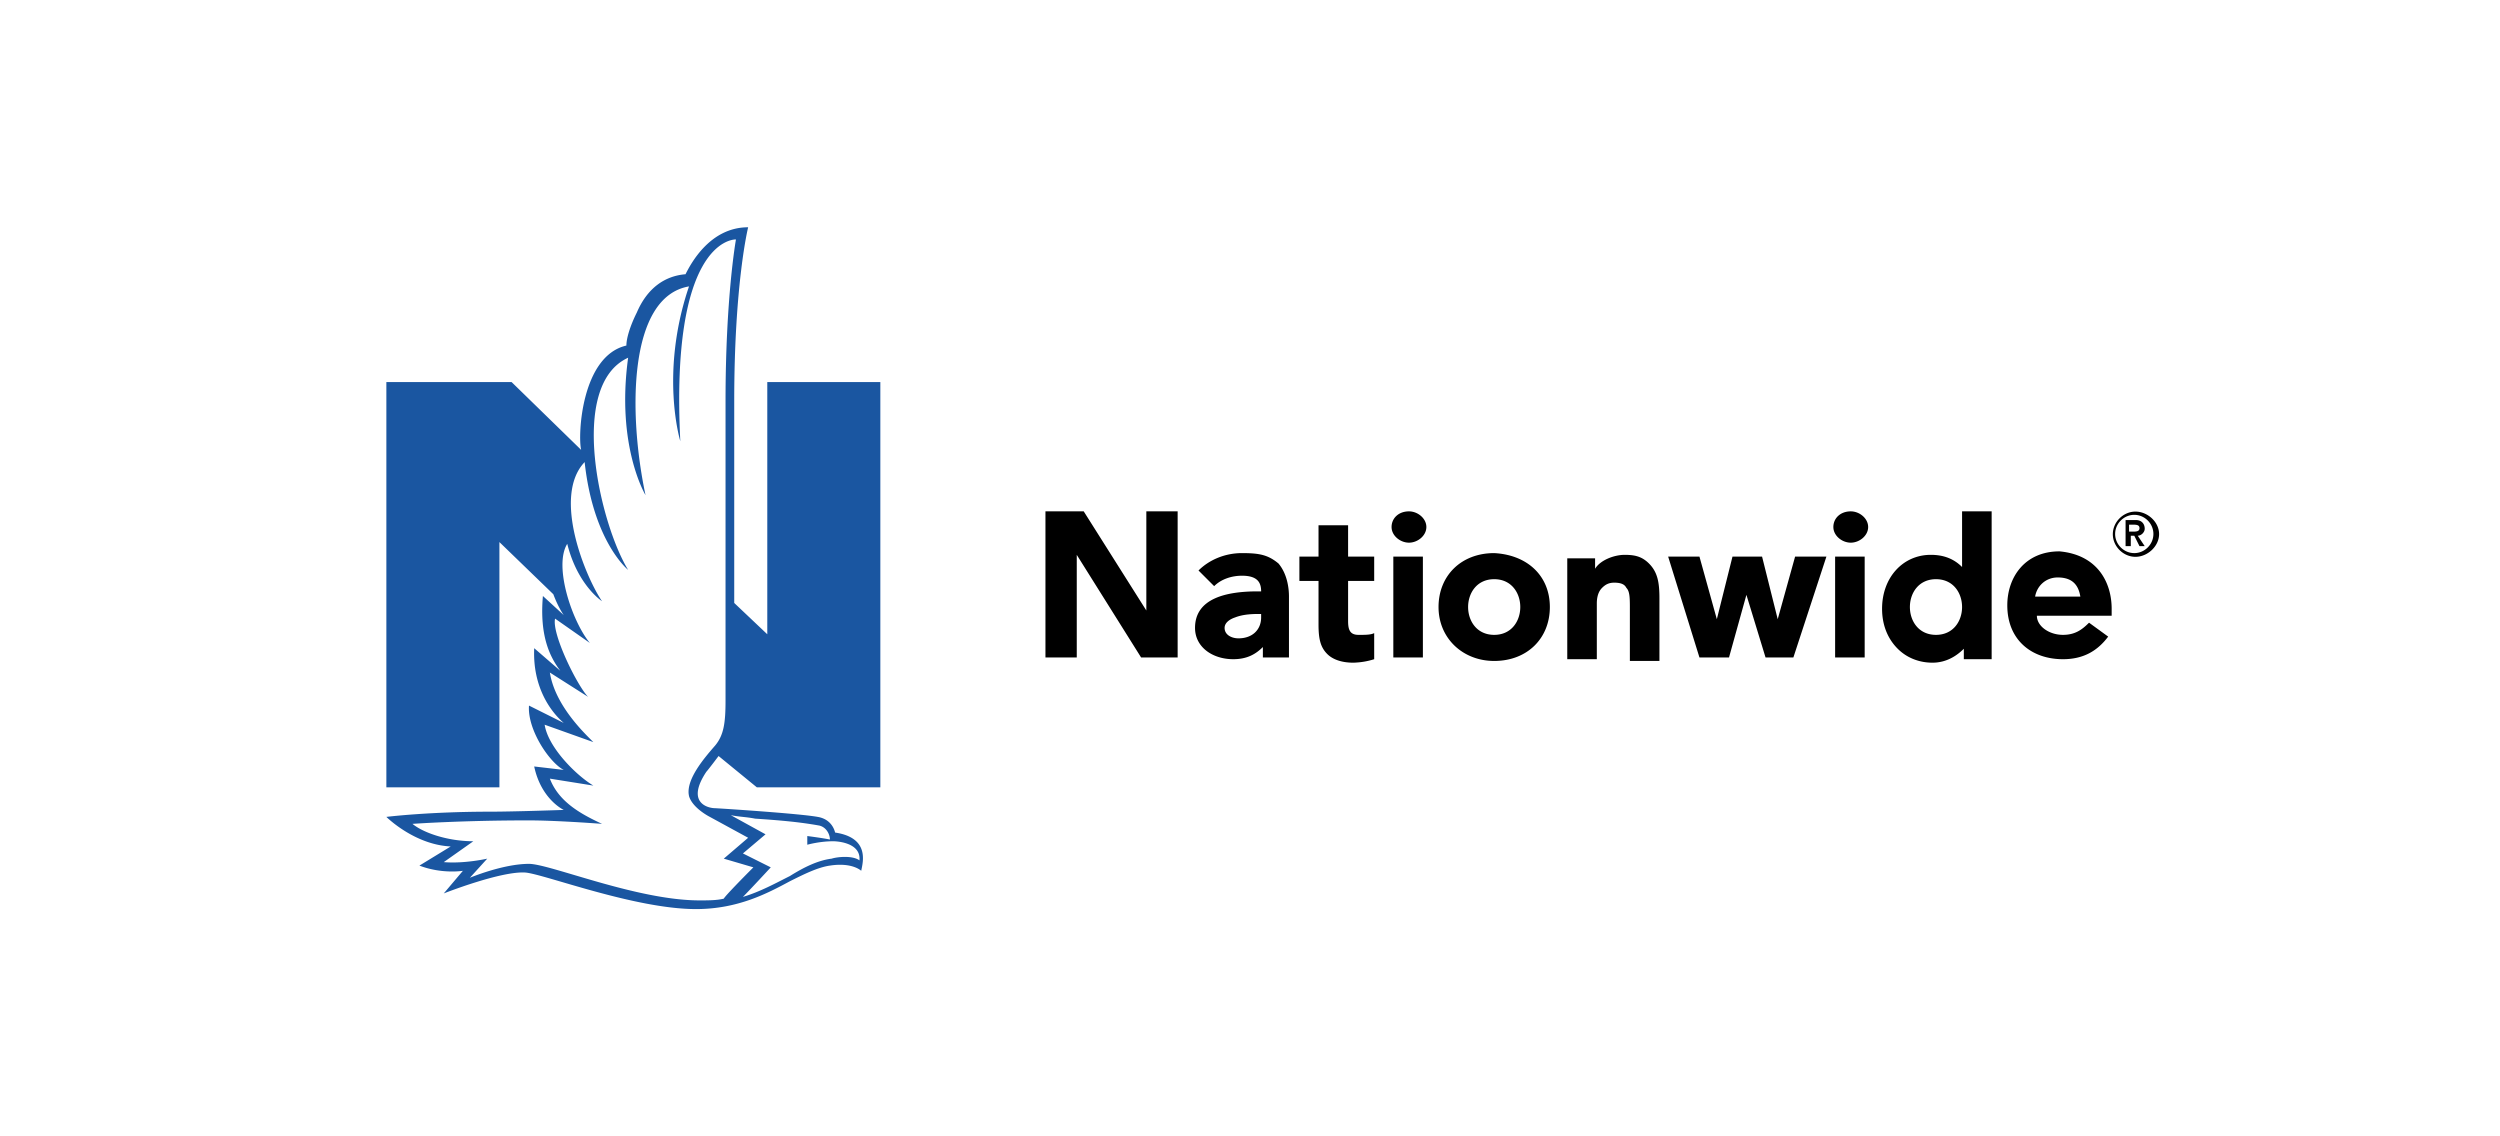
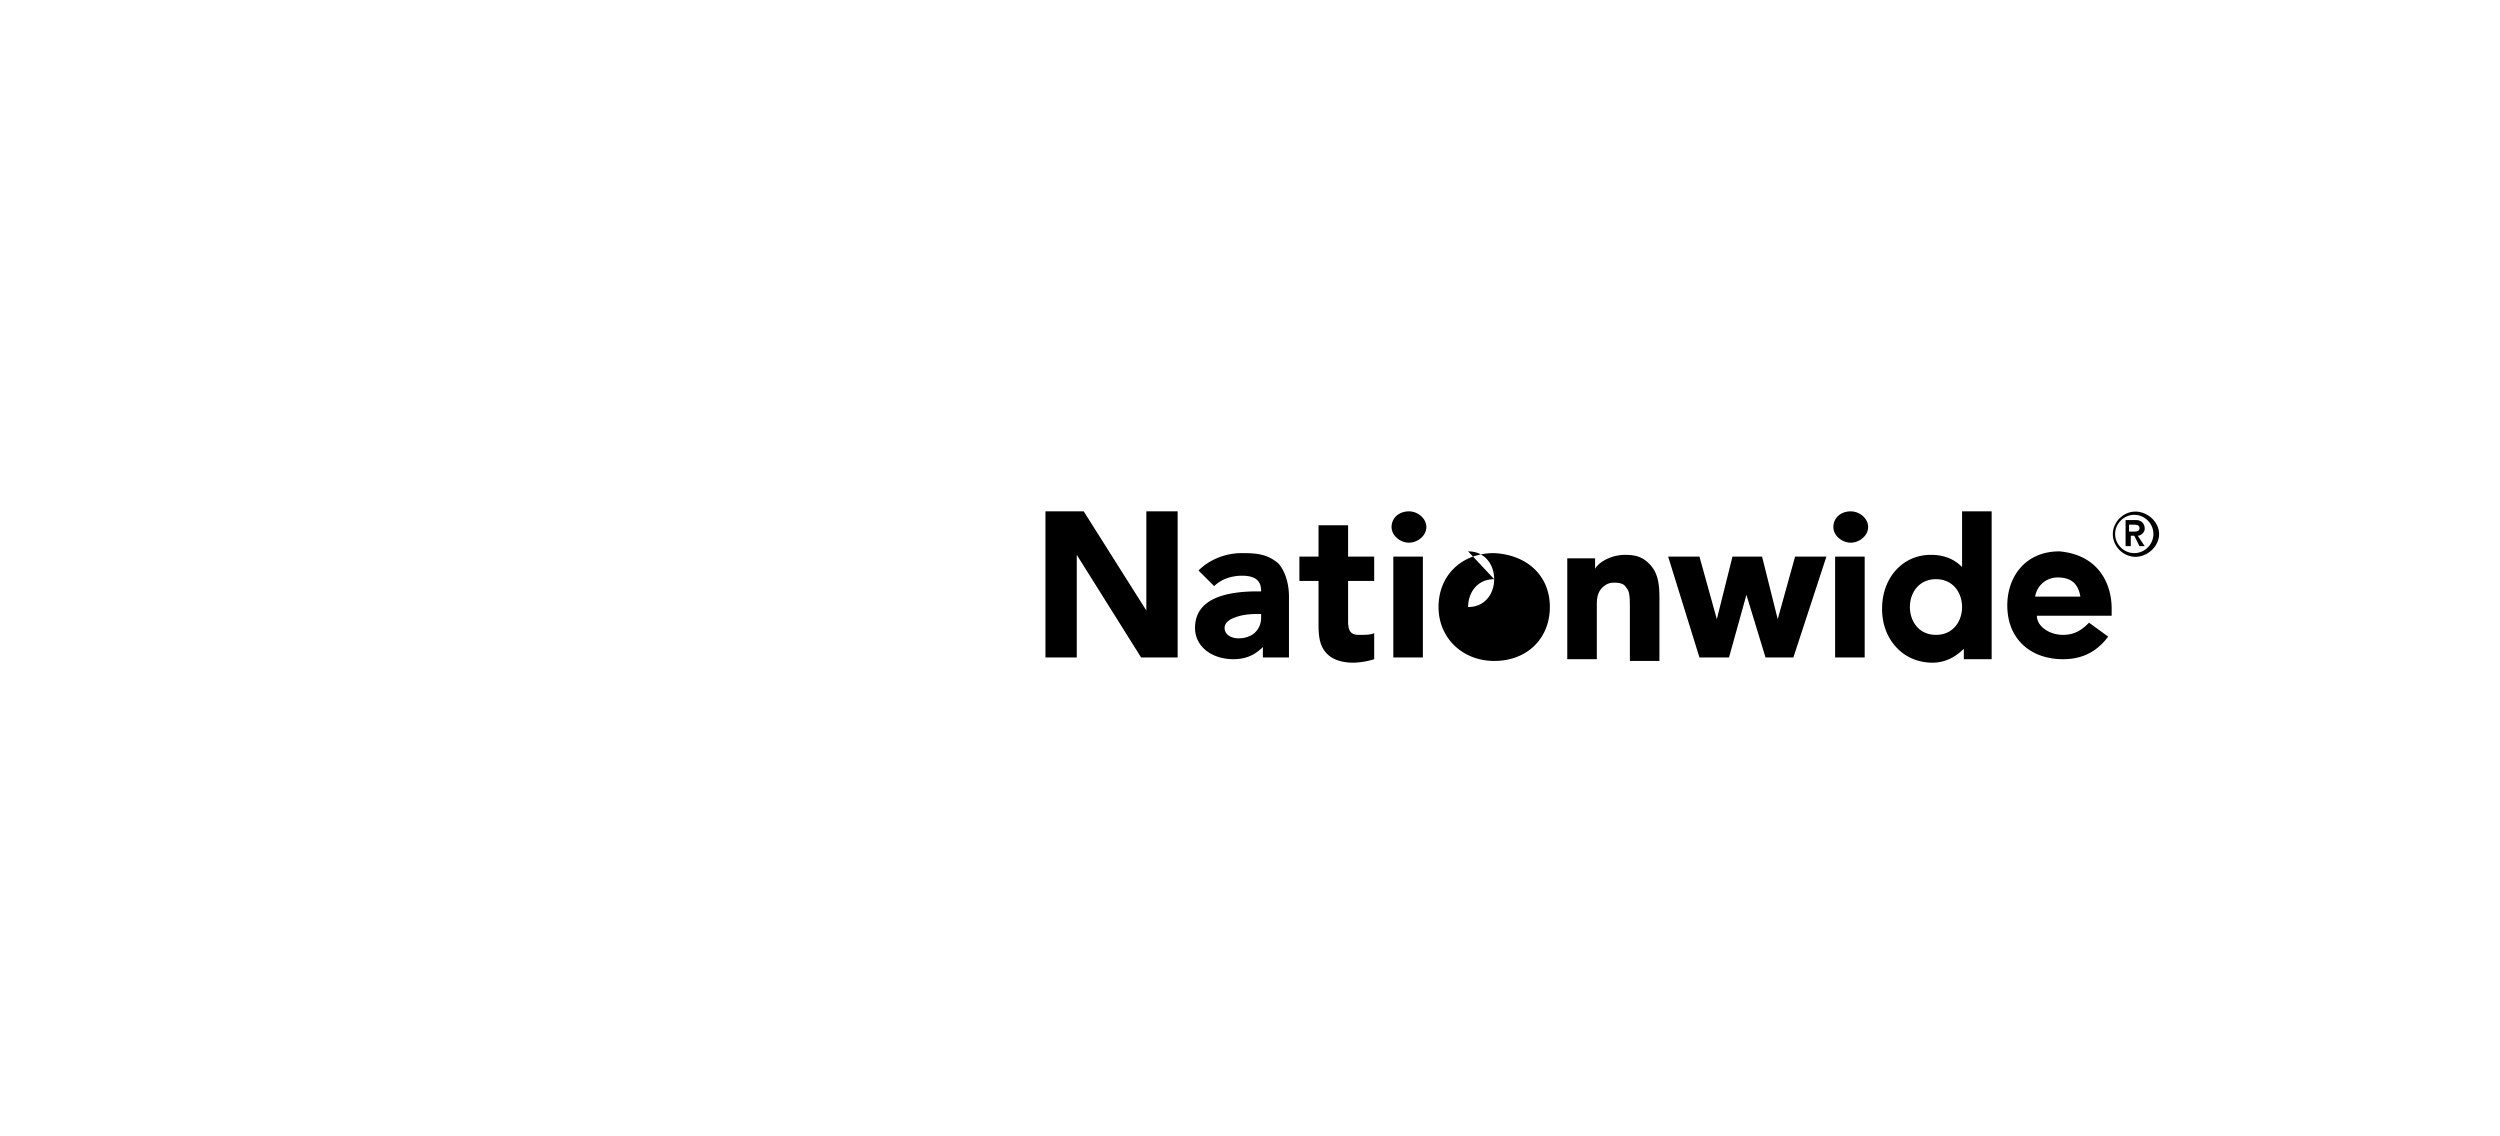
<svg xmlns="http://www.w3.org/2000/svg" width="176" height="80" fill="none" viewBox="0 0 176 80">
-   <path fill="#000" d="M140.212 36v10.408h-1.959v-.735c-.49.49-1.225.98-2.204.98-.98 0-1.837-.367-2.449-.98-.735-.734-1.102-1.714-1.102-2.816 0-2.204 1.469-3.796 3.428-3.796.858 0 1.592.245 2.204.857V36h2.082Zm-45.306.98v2.204h1.837v1.714h-1.837v2.816c0 .613.122.98.735.98.49 0 .857 0 1.102-.123v1.837a5.26 5.26 0 0 1-1.47.245c-.857 0-1.47-.245-1.836-.612-.49-.49-.613-1.102-.613-2.082v-3.061h-1.347v-1.714h1.347V36.98h2.082Zm19.469 2.081c.735 0 1.225.123 1.715.612.612.613.734 1.347.734 2.45v4.408h-2.081v-3.852c-.002-.637-.021-1.067-.245-1.291-.123-.245-.368-.368-.857-.368-.368 0-.613.123-.857.368-.245.245-.368.612-.368 1.102v3.918h-2.081v-7.102h1.959v.735c.367-.612 1.347-.98 2.081-.98Zm-9.183-.122c2.326.122 3.918 1.592 3.918 3.796 0 2.204-1.592 3.796-3.918 3.796-2.204 0-3.919-1.592-3.919-3.796 0-2.204 1.592-3.796 3.919-3.796Zm39.796-.123c2.693.245 3.673 2.204 3.673 4.041v.49h-5.265c0 .735.857 1.347 1.837 1.347.857 0 1.346-.367 1.836-.857l1.347.98c-.735.979-1.714 1.591-3.183 1.591-2.205 0-3.919-1.347-3.919-3.796 0-1.959 1.225-3.796 3.674-3.796Zm-57.551.123c1.224 0 1.836.122 2.571.734.612.735.735 1.715.735 2.327v4.286h-1.837v-.735c-.49.49-1.102.857-2.082.857-1.469 0-2.694-.857-2.694-2.204 0-2.082 2.205-2.571 4.409-2.571h.245c0-.613-.245-1.102-1.347-1.102-.735 0-1.47.244-1.96.734l-1.102-1.102c.735-.734 1.837-1.224 3.062-1.224Zm43.836.245v7.102h-2.081v-7.102h2.081Zm-11.632 0 1.224 4.408 1.102-4.408h2.082l1.102 4.408 1.224-4.408h2.204l-2.326 7.102h-1.959l-1.347-4.409-1.225 4.409h-2.081l-2.204-7.102h2.204Zm-19.47 0v7.102H98.09v-7.102h2.081ZM76.294 36l4.408 6.98V36h2.204v10.286h-2.572l-4.53-7.225v7.225H73.6V36h2.694Zm12.49 7.224h-.123c-.367 0-1.102 0-1.714.245-.368.123-.735.368-.735.735 0 .49.49.735.98.735.98 0 1.592-.612 1.592-1.47v-.245Zm16.408-2.449c-1.225 0-1.837.98-1.837 1.96s.612 1.959 1.837 1.959c1.224 0 1.836-.98 1.836-1.96 0-.979-.612-1.959-1.836-1.959Zm31.102 0c-1.225 0-1.837.98-1.837 1.96s.612 1.959 1.837 1.959c1.224 0 1.836-.98 1.836-1.96 0-.979-.612-1.959-1.836-1.959Zm8.571-.122c-.857 0-1.469.612-1.592 1.347h3.184c-.122-.735-.49-1.347-1.592-1.347Zm5.47-4.637c.857 0 1.665.727 1.665 1.584 0 .857-.808 1.6-1.665 1.6-.858 0-1.592-.735-1.592-1.592 0-.857.734-1.592 1.592-1.592Zm-.082.229c-.735 0-1.347.612-1.347 1.347s.612 1.347 1.347 1.347 1.347-.612 1.347-1.347-.612-1.347-1.347-1.347Zm.122.367c.368 0 .613.245.613.612 0 .245-.245.49-.49.49l.49.735h-.368l-.367-.735h-.245v.735h-.367v-1.837h.734ZM99.192 36c.612 0 1.224.49 1.224 1.102 0 .612-.612 1.102-1.224 1.102-.613 0-1.225-.49-1.225-1.102 0-.612.49-1.102 1.225-1.102Zm31.102 0c.612 0 1.224.49 1.224 1.102 0 .612-.612 1.102-1.224 1.102-.613 0-1.225-.49-1.225-1.102 0-.612.49-1.102 1.225-1.102Zm19.836.936h-.244v.49h.244c.245 0 .49 0 .49-.245s-.245-.245-.49-.245Z" />
-   <path fill="#1A56A1" d="M52.67 16s-.98 3.918-.98 12.245v14.204l2.327 2.204V26.898h7.959v28.53h-8.694l-2.694-2.204s-.735.98-.857 1.103c-1.47 2.204.122 2.57.612 2.57l.1.006c.787.044 5.87.379 7.125.607.734.123 1.102.612 1.224 1.102 2.449.367 1.96 2.082 1.837 2.694 0 0-.612-.612-2.204-.367-.857.122-1.837.612-2.817 1.102-1.591.857-3.673 1.959-6.612 1.959-4.286 0-10.653-2.449-12-2.572-1.714-.122-5.755 1.47-5.755 1.47l1.347-1.592s-1.47.245-3.061-.367l2.204-1.347c-2.42-.115-4.298-1.858-4.51-2.062l-.02-.02s2.938-.367 7.346-.367c.5 0 1.194-.012 1.91-.029l.588-.014c1.367-.036 2.645-.08 2.645-.08s-1.592-.734-2.082-3.06l2.082.244c-.98-.49-2.572-2.816-2.449-4.53l2.449 1.224c-.857-.735-2.204-2.45-2.082-5.265l1.837 1.591c-.735-.98-1.47-2.449-1.224-5.265l1.469 1.347s-.367-.49-.735-1.47l-3.796-3.673V55.43H27.2V26.898h8.817l4.897 4.775c-.245-.98 0-6.612 3.184-7.346 0-.49.245-1.348.735-2.327.735-1.714 1.959-2.572 3.428-2.694C48.63 18.571 49.976 16 52.67 16Zm-.863.857h-.016c-.342.004-4.602.333-3.897 14.204v-.001c-.046-.15-1.39-4.72.514-10.602l.098-.295c-4.285.735-4.285 8.939-3.061 14.694 0 0-2.082-3.428-1.224-9.673-4.286 1.959-1.96 11.755 0 14.938 0 0-2.45-1.959-3.062-7.591-2.326 2.449.123 8.204 1.225 9.796l-.06-.042-.07-.054c-.414-.323-1.707-1.496-2.32-3.945-.979 1.591.368 5.51 1.593 6.98l-2.45-1.715c-.244 1.102 1.593 4.776 2.327 5.51l-2.694-1.714c.317 2.005 1.908 3.738 2.733 4.57l.182.182.147.146-3.429-1.225c.245 1.592 2.204 3.551 3.429 4.286l-3.062-.49c.613 1.592 2.082 2.45 3.674 3.184 0 0-1.624-.125-3.267-.196l-.393-.016a40.36 40.36 0 0 0-1.483-.033c-4.776 0-8.204.245-8.204.245.735.612 2.449 1.224 4.286 1.224l-2.082 1.47c1.47.122 3.061-.245 3.061-.245l-1.224 1.347s2.326-.98 4.163-.98c1.47 0 7.592 2.572 12 2.572.612 0 1.224 0 1.714-.123.1-.198 1.396-1.514 1.892-2.013l.117-.118.073-.073-2.082-.612 1.715-1.47-2.694-1.469s-1.225-.612-1.47-1.47l-.023-.139c-.12-1.084 1.039-2.473 1.86-3.411.612-.735.735-1.592.735-3.184V28.245c0-7.347.734-11.388.734-11.388h-.005Zm-.362 40.53 2.449 1.348-1.592 1.347 1.96.98s-1.47 1.591-1.96 2.08c1.225-.367 2.327-.979 3.306-1.469.98-.612 1.96-1.102 2.94-1.224.366-.122 1.468-.245 1.958.122.123-1.347-1.837-1.347-1.837-1.347-.98 0-1.836.245-1.836.245v-.612s.98.123 1.592.245c0-.367-.245-.857-.735-.98-1.347-.245-2.694-.367-4.53-.49-.613-.122-1.103-.122-1.715-.244Z" />
+   <path fill="#000" d="M140.212 36v10.408h-1.959v-.735c-.49.49-1.225.98-2.204.98-.98 0-1.837-.367-2.449-.98-.735-.734-1.102-1.714-1.102-2.816 0-2.204 1.469-3.796 3.428-3.796.858 0 1.592.245 2.204.857V36h2.082Zm-45.306.98v2.204h1.837v1.714h-1.837v2.816c0 .613.122.98.735.98.49 0 .857 0 1.102-.123v1.837a5.26 5.26 0 0 1-1.47.245c-.857 0-1.47-.245-1.836-.612-.49-.49-.613-1.102-.613-2.082v-3.061h-1.347v-1.714h1.347V36.98h2.082Zm19.469 2.081c.735 0 1.225.123 1.715.612.612.613.734 1.347.734 2.45v4.408h-2.081v-3.852c-.002-.637-.021-1.067-.245-1.291-.123-.245-.368-.368-.857-.368-.368 0-.613.123-.857.368-.245.245-.368.612-.368 1.102v3.918h-2.081v-7.102h1.959v.735c.367-.612 1.347-.98 2.081-.98Zm-9.183-.122c2.326.122 3.918 1.592 3.918 3.796 0 2.204-1.592 3.796-3.918 3.796-2.204 0-3.919-1.592-3.919-3.796 0-2.204 1.592-3.796 3.919-3.796Zm39.796-.123c2.693.245 3.673 2.204 3.673 4.041v.49h-5.265c0 .735.857 1.347 1.837 1.347.857 0 1.346-.367 1.836-.857l1.347.98c-.735.979-1.714 1.591-3.183 1.591-2.205 0-3.919-1.347-3.919-3.796 0-1.959 1.225-3.796 3.674-3.796Zm-57.551.123c1.224 0 1.836.122 2.571.734.612.735.735 1.715.735 2.327v4.286h-1.837v-.735c-.49.49-1.102.857-2.082.857-1.469 0-2.694-.857-2.694-2.204 0-2.082 2.205-2.571 4.409-2.571h.245c0-.613-.245-1.102-1.347-1.102-.735 0-1.47.244-1.96.734l-1.102-1.102c.735-.734 1.837-1.224 3.062-1.224Zm43.836.245v7.102h-2.081v-7.102h2.081Zm-11.632 0 1.224 4.408 1.102-4.408h2.082l1.102 4.408 1.224-4.408h2.204l-2.326 7.102h-1.959l-1.347-4.409-1.225 4.409h-2.081l-2.204-7.102h2.204Zm-19.47 0v7.102H98.09v-7.102h2.081ZM76.294 36l4.408 6.98V36h2.204v10.286h-2.572l-4.53-7.225v7.225H73.6V36h2.694Zm12.49 7.224h-.123c-.367 0-1.102 0-1.714.245-.368.123-.735.368-.735.735 0 .49.49.735.98.735.98 0 1.592-.612 1.592-1.47v-.245Zm16.408-2.449c-1.225 0-1.837.98-1.837 1.96c1.224 0 1.836-.98 1.836-1.96 0-.979-.612-1.959-1.836-1.959Zm31.102 0c-1.225 0-1.837.98-1.837 1.96s.612 1.959 1.837 1.959c1.224 0 1.836-.98 1.836-1.96 0-.979-.612-1.959-1.836-1.959Zm8.571-.122c-.857 0-1.469.612-1.592 1.347h3.184c-.122-.735-.49-1.347-1.592-1.347Zm5.47-4.637c.857 0 1.665.727 1.665 1.584 0 .857-.808 1.6-1.665 1.6-.858 0-1.592-.735-1.592-1.592 0-.857.734-1.592 1.592-1.592Zm-.082.229c-.735 0-1.347.612-1.347 1.347s.612 1.347 1.347 1.347 1.347-.612 1.347-1.347-.612-1.347-1.347-1.347Zm.122.367c.368 0 .613.245.613.612 0 .245-.245.49-.49.49l.49.735h-.368l-.367-.735h-.245v.735h-.367v-1.837h.734ZM99.192 36c.612 0 1.224.49 1.224 1.102 0 .612-.612 1.102-1.224 1.102-.613 0-1.225-.49-1.225-1.102 0-.612.49-1.102 1.225-1.102Zm31.102 0c.612 0 1.224.49 1.224 1.102 0 .612-.612 1.102-1.224 1.102-.613 0-1.225-.49-1.225-1.102 0-.612.49-1.102 1.225-1.102Zm19.836.936h-.244v.49h.244c.245 0 .49 0 .49-.245s-.245-.245-.49-.245Z" />
</svg>